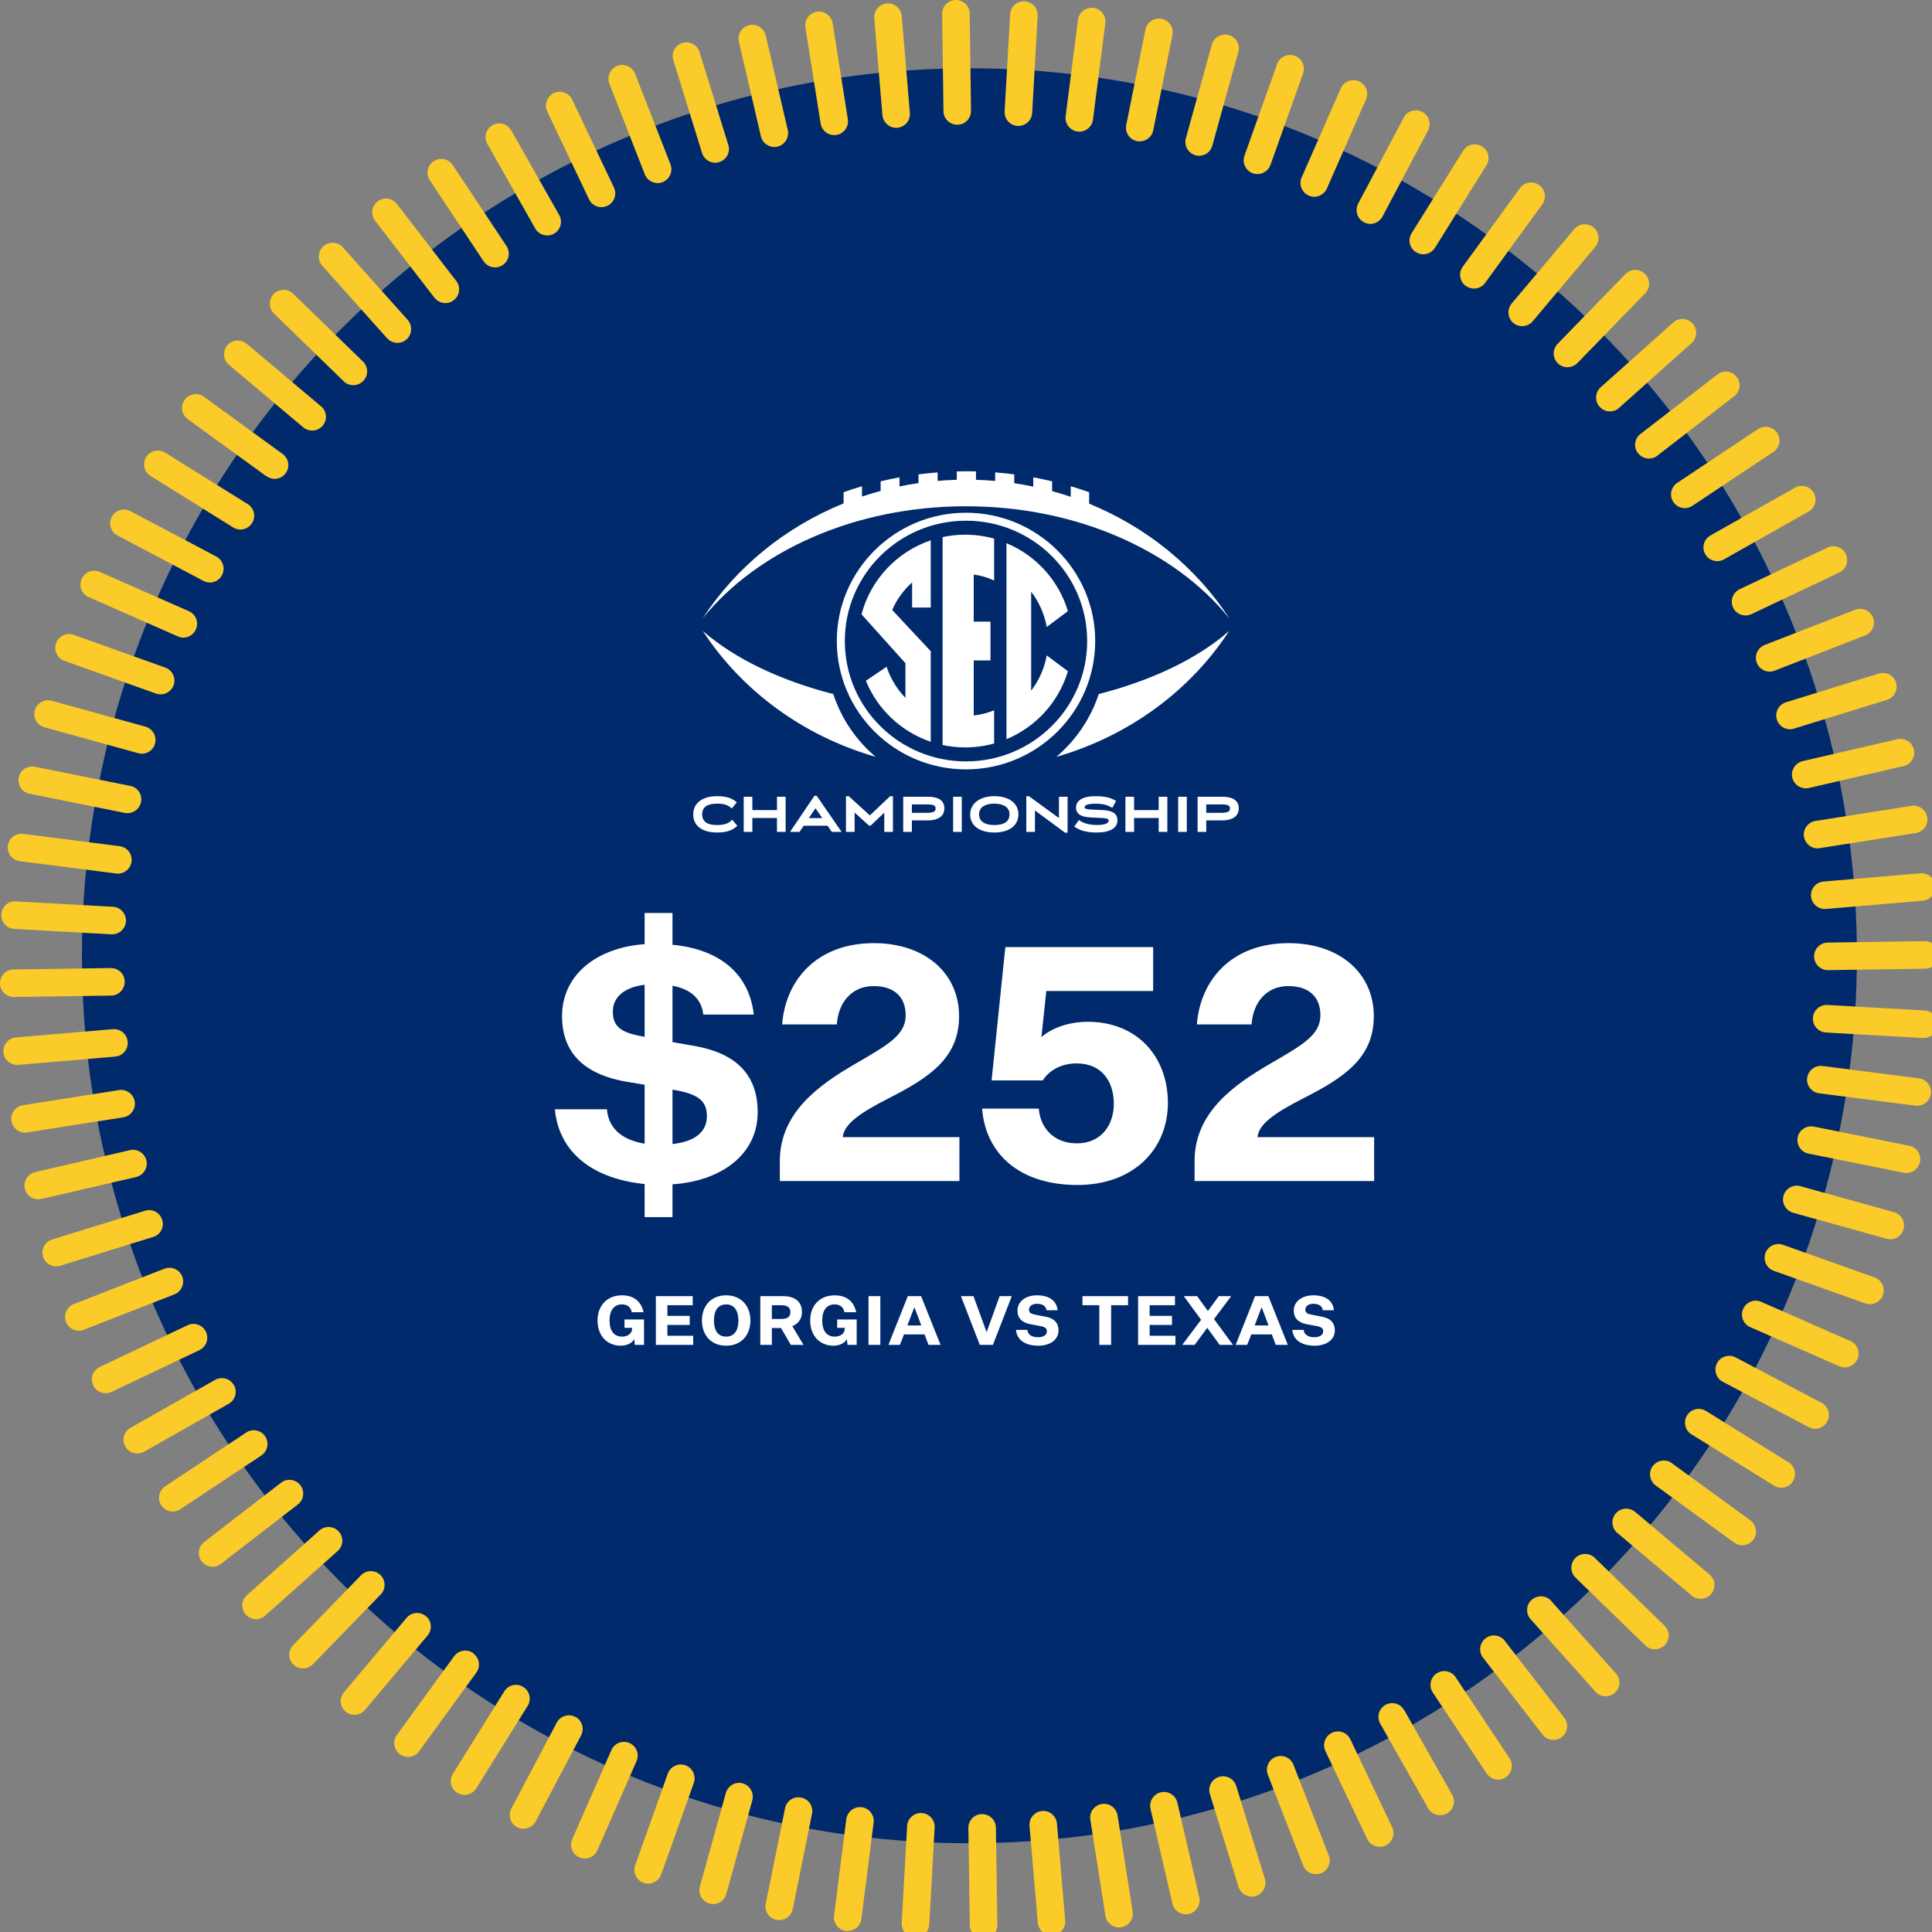
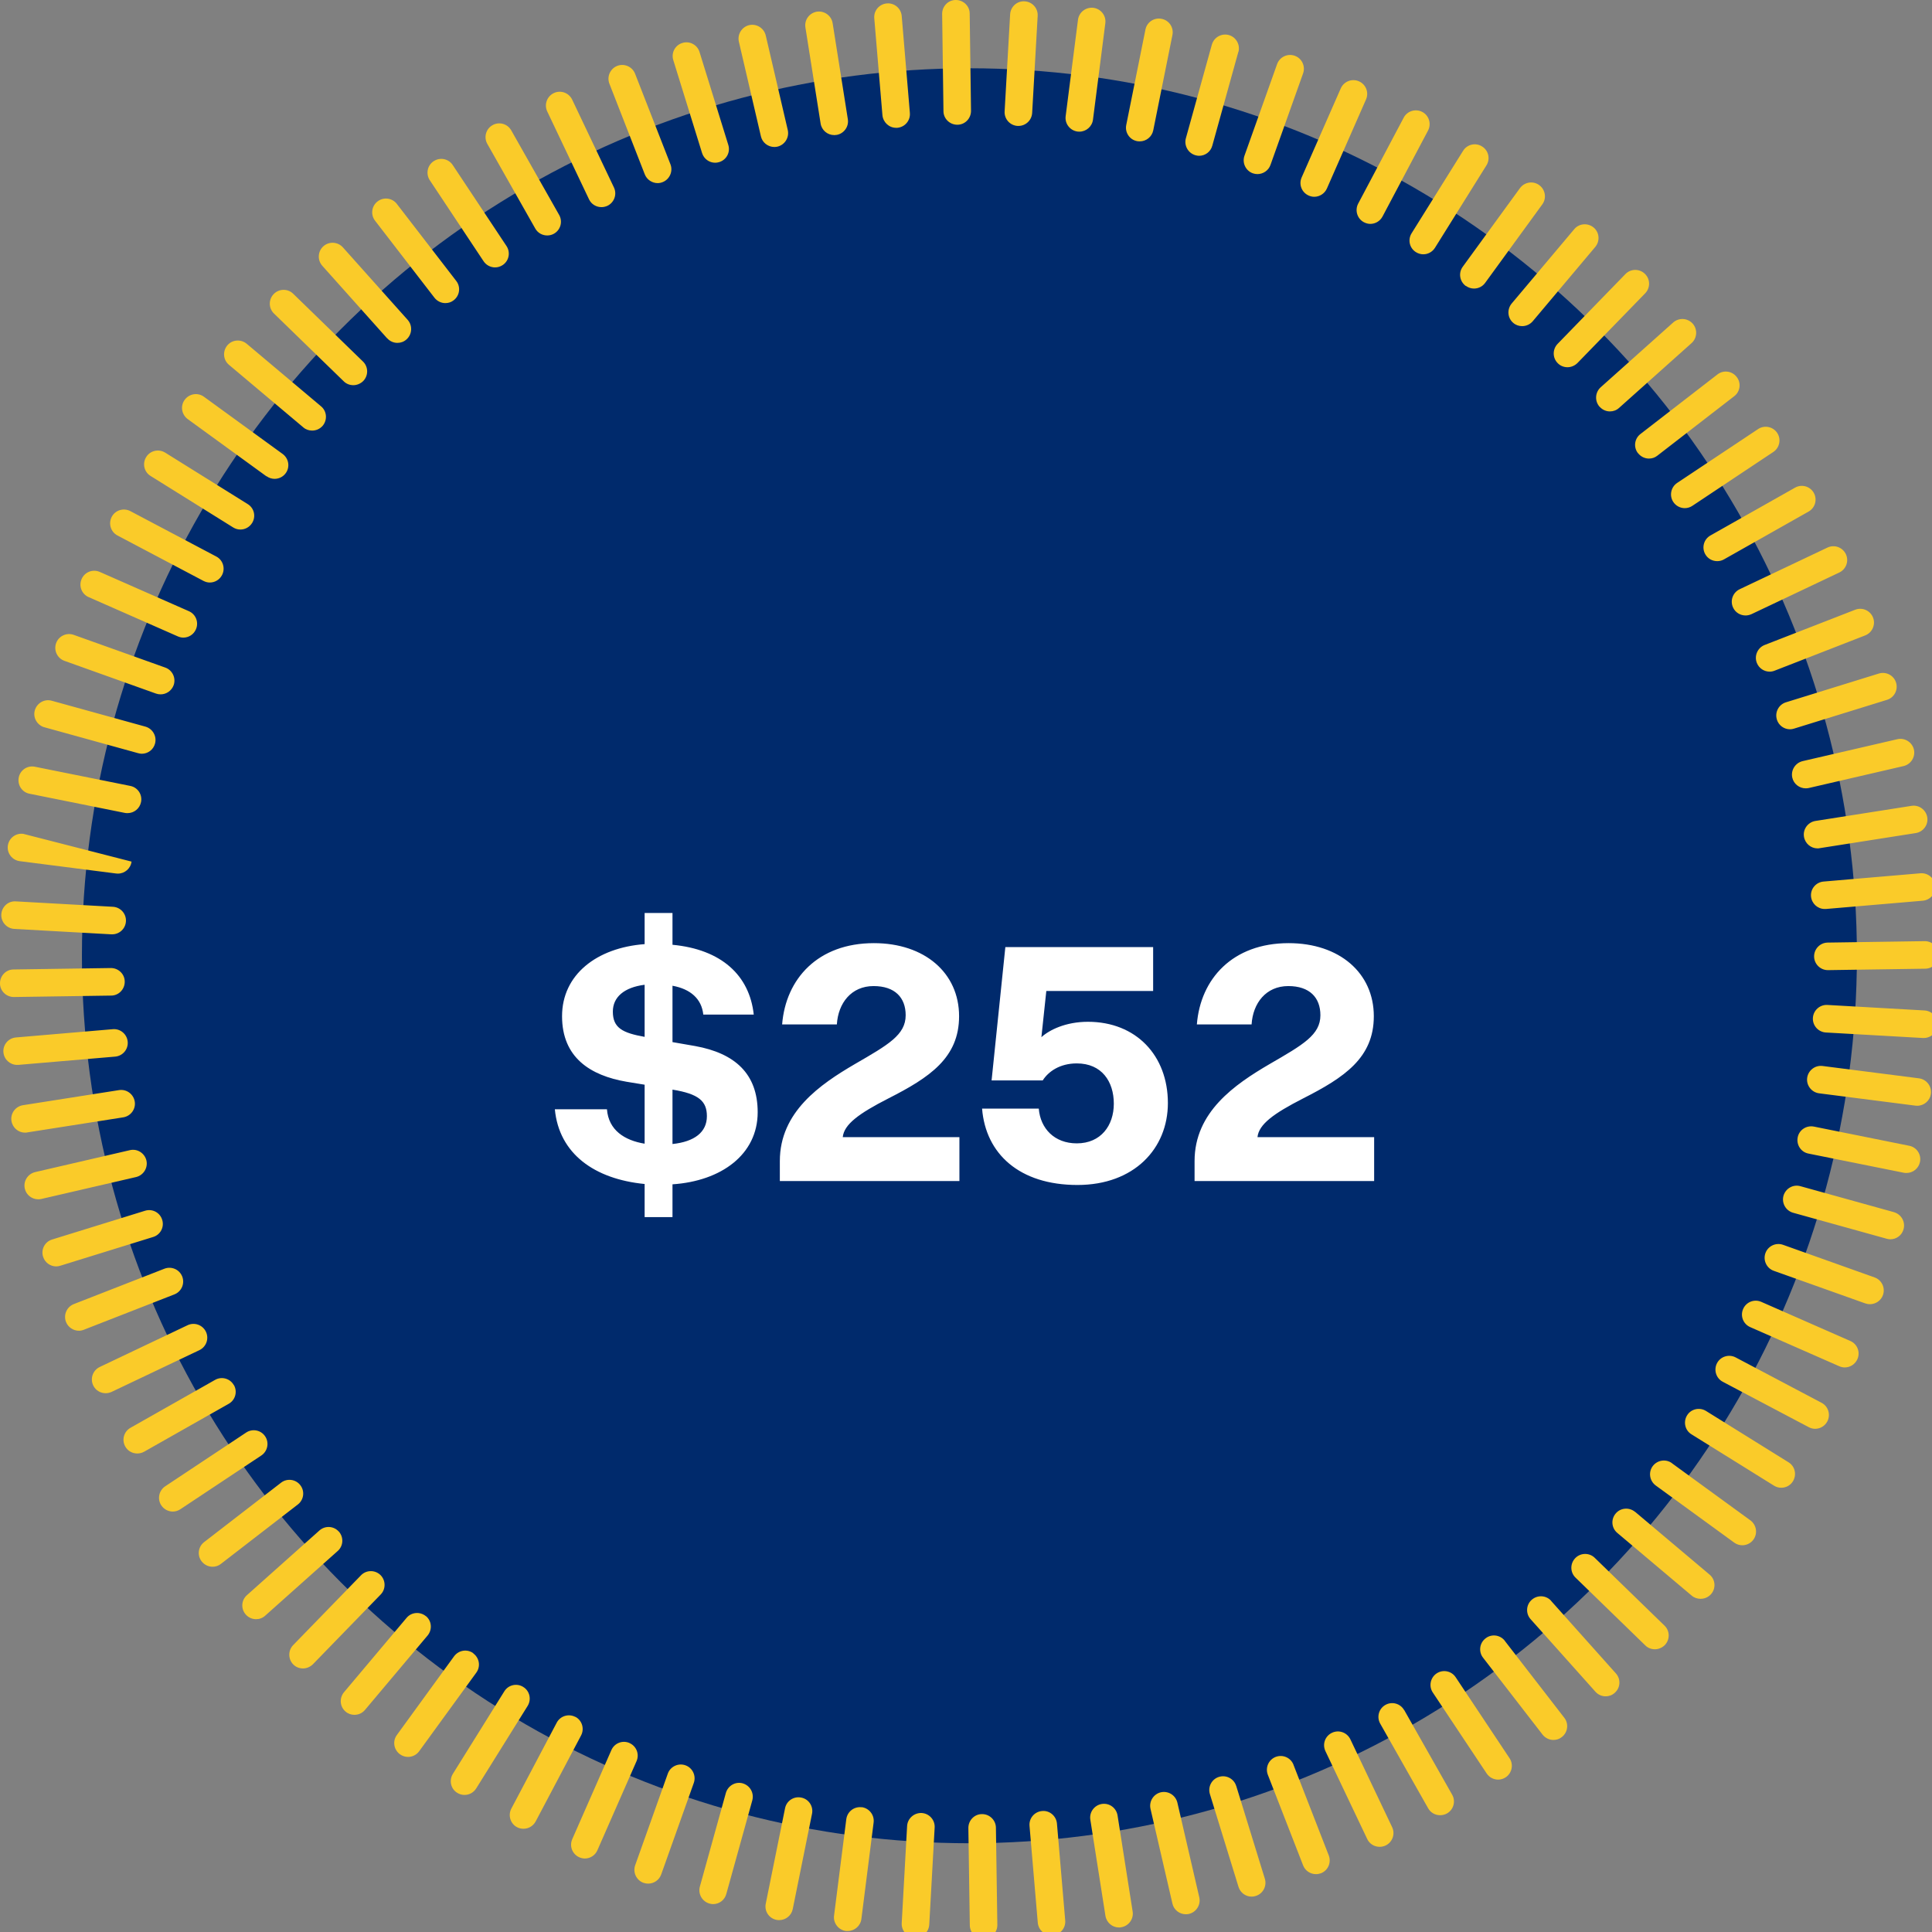
<svg xmlns="http://www.w3.org/2000/svg" width="283" height="283" viewBox="0 0 283 283" fill="none">
  <rect x="0" y="0" width="283" height="283" fill="#808080" stroke="none" />
  <g clip-path="url(#clip0_1175_2870)">
    <circle cx="142" cy="140" r="130" fill="#002A6C" />
-     <path d="M281.902 148.012L267.684 147.205C266.57 147.14 265.618 147.996 265.553 149.109C265.489 150.223 266.344 151.175 267.458 151.24L281.676 152.047C281.676 152.047 281.757 152.047 281.789 152.047C282.854 152.047 283.742 151.224 283.807 150.142C283.871 149.029 283.016 148.076 281.902 148.012ZM281.095 157.954L266.973 156.146C265.876 156.001 264.859 156.792 264.714 157.889C264.569 158.986 265.36 160.003 266.457 160.148L280.579 161.956C280.659 161.956 280.756 161.972 280.837 161.972C281.838 161.972 282.709 161.23 282.838 160.213C282.983 159.116 282.193 158.099 281.095 157.954ZM279.659 167.831L265.698 165.022C264.601 164.813 263.536 165.507 263.326 166.604C263.116 167.702 263.81 168.767 264.908 168.977L278.868 171.785C278.997 171.817 279.142 171.817 279.271 171.817C280.208 171.817 281.047 171.155 281.24 170.203C281.466 169.106 280.756 168.04 279.659 167.831ZM277.448 177.563L263.729 173.754C262.648 173.447 261.551 174.093 261.244 175.158C260.954 176.239 261.583 177.337 262.648 177.643L276.366 181.452C276.544 181.5 276.721 181.533 276.899 181.533C277.787 181.533 278.594 180.952 278.836 180.048C279.126 178.967 278.497 177.869 277.432 177.563H277.448ZM274.591 187.117L261.18 182.34C260.13 181.969 258.968 182.517 258.597 183.566C258.226 184.615 258.775 185.777 259.824 186.149L273.235 190.926C273.461 191.006 273.687 191.039 273.913 191.039C274.736 191.039 275.527 190.522 275.818 189.699C276.189 188.65 275.64 187.488 274.591 187.117ZM271.041 196.429L258 190.7C256.983 190.248 255.789 190.7 255.337 191.733C254.885 192.749 255.337 193.944 256.37 194.396L269.41 200.125C269.669 200.238 269.943 200.303 270.217 200.303C270.992 200.303 271.734 199.851 272.073 199.092C272.525 198.075 272.073 196.881 271.041 196.429ZM266.828 205.483L254.24 198.834C253.255 198.317 252.029 198.689 251.512 199.673C250.996 200.658 251.367 201.884 252.351 202.401L264.94 209.05C265.247 209.211 265.569 209.292 265.876 209.292C266.602 209.292 267.296 208.905 267.667 208.211C268.184 207.226 267.813 206 266.828 205.483ZM261.986 214.198L249.898 206.678C248.962 206.096 247.703 206.371 247.122 207.323C246.541 208.275 246.816 209.518 247.768 210.099L259.856 217.62C260.195 217.83 260.55 217.926 260.921 217.926C261.599 217.926 262.261 217.588 262.632 216.974C263.213 216.022 262.939 214.779 261.986 214.198ZM244.911 214.327C244.008 213.666 242.749 213.876 242.087 214.763C241.425 215.667 241.635 216.926 242.523 217.588L254.03 225.964C254.385 226.222 254.805 226.351 255.208 226.351C255.837 226.351 256.451 226.061 256.838 225.528C257.5 224.624 257.29 223.365 256.402 222.704L244.895 214.327H244.911ZM239.505 221.461C238.649 220.751 237.374 220.848 236.664 221.703C235.938 222.558 236.051 223.833 236.906 224.544L247.8 233.727C248.171 234.049 248.639 234.195 249.107 234.195C249.688 234.195 250.253 233.953 250.657 233.485C251.383 232.629 251.27 231.354 250.415 230.644L239.521 221.461H239.505ZM233.598 228.191C232.807 227.416 231.516 227.432 230.741 228.239C229.966 229.046 229.983 230.321 230.79 231.096L241.006 241.022C241.393 241.409 241.909 241.586 242.41 241.586C242.91 241.586 243.459 241.377 243.862 240.973C244.637 240.166 244.621 238.891 243.814 238.117L233.598 228.191ZM227.223 234.501C226.48 233.662 225.205 233.598 224.366 234.34C223.527 235.082 223.462 236.357 224.205 237.18L233.695 247.8C234.098 248.252 234.647 248.478 235.196 248.478C235.68 248.478 236.148 248.316 236.535 247.961C237.374 247.219 237.439 245.944 236.696 245.121L227.207 234.501H227.223ZM220.428 240.344C219.75 239.472 218.475 239.295 217.604 239.989C216.716 240.666 216.555 241.941 217.233 242.813L225.948 254.078C226.351 254.595 226.948 254.869 227.546 254.869C227.981 254.869 228.417 254.74 228.772 254.449C229.66 253.771 229.821 252.496 229.143 251.625L220.428 240.36V240.344ZM213.23 245.686C212.617 244.75 211.358 244.508 210.438 245.121C209.518 245.734 209.26 246.993 209.873 247.913L217.765 259.775C218.153 260.356 218.798 260.679 219.444 260.679C219.831 260.679 220.218 260.566 220.557 260.34C221.477 259.727 221.736 258.468 221.122 257.548L213.23 245.686ZM205.677 250.495C205.128 249.527 203.902 249.188 202.933 249.737C201.965 250.285 201.626 251.512 202.175 252.48L209.195 264.875C209.567 265.537 210.244 265.892 210.955 265.892C211.294 265.892 211.632 265.811 211.955 265.634C212.924 265.085 213.262 263.858 212.714 262.89L205.693 250.495H205.677ZM197.801 254.772C197.317 253.771 196.123 253.336 195.106 253.82C194.089 254.304 193.67 255.498 194.154 256.515L200.27 269.378C200.609 270.104 201.336 270.524 202.094 270.524C202.385 270.524 202.675 270.459 202.966 270.33C203.966 269.846 204.402 268.652 203.918 267.635L197.801 254.772ZM189.473 258.5C189.07 257.467 187.908 256.951 186.859 257.354C185.826 257.758 185.31 258.92 185.713 259.969L190.878 273.235C191.184 274.042 191.959 274.526 192.766 274.526C193.008 274.526 193.25 274.478 193.492 274.397C194.525 273.994 195.041 272.832 194.638 271.783L189.473 258.516V258.5ZM181.081 261.615C180.758 260.55 179.629 259.953 178.563 260.276C177.498 260.598 176.901 261.728 177.224 262.793L181.42 276.398C181.694 277.27 182.485 277.819 183.341 277.819C183.534 277.819 183.744 277.786 183.938 277.722C185.003 277.399 185.6 276.269 185.277 275.204L181.081 261.599V261.615ZM172.463 264.052C172.205 262.971 171.139 262.293 170.042 262.535C168.961 262.793 168.283 263.875 168.525 264.956L171.737 278.836C171.946 279.772 172.786 280.401 173.706 280.401C173.851 280.401 174.012 280.385 174.157 280.353C175.239 280.094 175.917 279.013 175.674 277.932L172.463 264.052ZM161.391 264.246C160.294 264.423 159.535 265.456 159.713 266.554L161.924 280.627C162.085 281.628 162.941 282.338 163.909 282.338C164.006 282.338 164.119 282.338 164.232 282.305C165.329 282.128 166.088 281.095 165.91 279.998L163.699 265.924C163.522 264.827 162.505 264.068 161.391 264.246ZM152.644 265.279C151.53 265.375 150.707 266.344 150.804 267.457L152.015 281.644C152.111 282.693 152.983 283.484 154.016 283.484C154.08 283.484 154.129 283.484 154.193 283.484C155.307 283.387 156.13 282.418 156.033 281.305L154.823 267.118C154.726 266.005 153.741 265.166 152.644 265.279ZM143.864 265.731H143.832C142.718 265.731 141.831 266.667 141.847 267.78L142.057 282.015C142.073 283.112 142.977 284 144.074 284H144.106C145.22 284 146.108 283.064 146.091 281.95L145.882 267.716C145.866 266.618 144.962 265.731 143.864 265.731ZM135.004 265.569C133.906 265.521 132.938 266.36 132.874 267.474L132.083 281.692C132.018 282.806 132.874 283.758 133.987 283.822C134.019 283.822 134.068 283.822 134.1 283.822C135.165 283.822 136.053 282.999 136.118 281.918L136.908 267.699C136.973 266.586 136.118 265.634 135.004 265.569ZM126.224 264.73C125.111 264.585 124.11 265.375 123.965 266.473L122.173 280.595C122.028 281.692 122.819 282.709 123.916 282.854C123.997 282.854 124.094 282.854 124.175 282.854C125.175 282.854 126.047 282.112 126.176 281.095L127.967 266.973C128.113 265.876 127.322 264.859 126.224 264.714V264.73ZM117.364 263.31C116.266 263.084 115.201 263.794 114.991 264.891L112.167 278.852C111.941 279.949 112.651 281.014 113.749 281.224C113.878 281.256 114.023 281.256 114.152 281.256C115.088 281.256 115.927 280.595 116.121 279.642L118.945 265.682C119.171 264.585 118.461 263.519 117.364 263.31ZM108.81 261.228C107.729 260.921 106.631 261.567 106.325 262.632L102.516 276.35C102.225 277.431 102.855 278.529 103.92 278.836C104.098 278.884 104.275 278.916 104.453 278.916C105.34 278.916 106.147 278.335 106.389 277.431L110.198 263.713C110.489 262.632 109.859 261.534 108.794 261.228H108.81ZM100.402 258.581C99.353 258.21 98.191 258.758 97.819 259.807L93.042 273.219C92.671 274.268 93.22 275.43 94.269 275.801C94.495 275.882 94.721 275.914 94.947 275.914C95.77 275.914 96.561 275.398 96.851 274.575L101.628 261.163C101.999 260.114 101.451 258.952 100.402 258.581ZM92.219 255.321C91.202 254.869 90.008 255.321 89.556 256.354L83.827 269.394C83.375 270.411 83.827 271.605 84.86 272.057C85.118 272.17 85.392 272.235 85.667 272.235C86.441 272.235 87.184 271.783 87.507 271.024L93.236 257.984C93.688 256.967 93.236 255.773 92.203 255.321H92.219ZM84.279 251.496C83.294 250.979 82.068 251.351 81.551 252.335L74.902 264.924C74.385 265.908 74.757 267.135 75.741 267.651C76.048 267.812 76.371 267.877 76.677 267.877C77.403 267.877 78.097 267.49 78.469 266.796L85.118 254.207C85.634 253.223 85.263 251.996 84.279 251.48V251.496ZM76.645 247.106C75.709 246.509 74.45 246.799 73.869 247.752L66.332 259.84C65.751 260.792 66.025 262.035 66.978 262.616C67.317 262.826 67.671 262.922 68.043 262.922C68.721 262.922 69.366 262.583 69.754 261.97L77.29 249.882C77.871 248.93 77.597 247.687 76.645 247.106ZM69.334 242.167C68.43 241.506 67.171 241.716 66.51 242.619L58.133 254.143C57.472 255.046 57.681 256.305 58.585 256.967C58.94 257.225 59.36 257.354 59.763 257.354C60.393 257.354 61.006 257.064 61.393 256.531L69.77 245.008C70.431 244.104 70.222 242.845 69.318 242.184L69.334 242.167ZM62.394 236.745C61.539 236.035 60.264 236.131 59.554 236.987L50.386 247.881C49.676 248.736 49.773 250.011 50.629 250.721C51 251.044 51.468 251.189 51.92 251.189C52.501 251.189 53.066 250.947 53.469 250.463L62.636 239.569C63.346 238.714 63.249 237.439 62.394 236.729V236.745ZM55.729 230.709C54.922 229.934 53.647 229.95 52.872 230.757L42.946 240.973C42.172 241.764 42.188 243.055 42.979 243.83C43.366 244.217 43.883 244.395 44.383 244.395C44.883 244.395 45.432 244.185 45.835 243.781L55.761 233.565C56.535 232.774 56.519 231.483 55.729 230.709ZM49.628 224.35C48.886 223.511 47.611 223.446 46.788 224.188L36.168 233.662C35.329 234.405 35.264 235.679 36.007 236.503C36.41 236.954 36.959 237.18 37.508 237.18C37.992 237.18 38.46 237.019 38.847 236.664L49.467 227.19C50.306 226.448 50.37 225.173 49.628 224.334V224.35ZM43.995 217.555C43.318 216.668 42.043 216.506 41.171 217.184L29.906 225.883C29.018 226.561 28.857 227.836 29.535 228.707C29.938 229.224 30.535 229.498 31.133 229.498C31.568 229.498 32.004 229.369 32.359 229.079L43.624 220.38C44.512 219.702 44.673 218.427 43.995 217.555ZM38.847 210.406C38.234 209.47 36.975 209.227 36.055 209.841L24.193 217.717C23.273 218.33 23.015 219.589 23.628 220.509C24.015 221.09 24.661 221.413 25.306 221.413C25.694 221.413 26.081 221.3 26.42 221.074L38.282 213.198C39.202 212.584 39.46 211.326 38.847 210.406ZM34.247 202.885C33.699 201.916 32.472 201.578 31.504 202.126L19.109 209.147C18.141 209.696 17.802 210.922 18.35 211.89C18.722 212.552 19.399 212.907 20.11 212.907C20.448 212.907 20.787 212.827 21.11 212.649L33.505 205.628C34.473 205.08 34.812 203.853 34.264 202.885H34.247ZM30.164 195.073C29.68 194.073 28.486 193.637 27.469 194.121L14.606 200.238C13.605 200.722 13.17 201.916 13.654 202.933C13.993 203.659 14.719 204.079 15.478 204.079C15.768 204.079 16.059 204.015 16.349 203.885L29.212 197.769C30.213 197.285 30.648 196.09 30.164 195.073ZM26.694 186.988C26.291 185.955 25.129 185.438 24.08 185.842L10.813 191.023C9.781 191.426 9.264 192.604 9.668 193.637C9.974 194.428 10.749 194.928 11.556 194.928C11.798 194.928 12.04 194.88 12.282 194.783L25.548 189.602C26.581 189.199 27.098 188.021 26.694 186.988ZM23.757 178.676C23.434 177.611 22.305 177.014 21.239 177.353L7.634 181.565C6.569 181.888 5.972 183.018 6.311 184.083C6.585 184.954 7.376 185.503 8.231 185.503C8.425 185.503 8.635 185.471 8.828 185.406L22.434 181.194C23.499 180.871 24.096 179.741 23.757 178.676ZM21.449 169.993C21.191 168.912 20.11 168.218 19.028 168.476L5.149 171.688C4.067 171.946 3.389 173.027 3.632 174.109C3.841 175.045 4.681 175.674 5.6 175.674C5.746 175.674 5.907 175.658 6.052 175.626L19.932 172.414C21.013 172.156 21.691 171.075 21.449 169.993ZM3.987 165.878L18.06 163.667C19.157 163.489 19.916 162.456 19.738 161.359C19.561 160.261 18.528 159.503 17.43 159.68L3.357 161.891C2.26 162.069 1.501 163.102 1.679 164.199C1.84 165.2 2.695 165.91 3.664 165.91C3.761 165.91 3.874 165.91 3.987 165.878ZM2.679 155.985L16.866 154.774C17.979 154.677 18.802 153.709 18.706 152.595C18.609 151.482 17.624 150.659 16.527 150.755L2.34 151.966C1.227 152.063 0.404 153.031 0.501 154.145C0.597 155.194 1.469 155.985 2.502 155.985C2.566 155.985 2.615 155.985 2.679 155.985ZM2.018 146.043H2.05L16.285 145.833C17.398 145.833 18.286 144.897 18.27 143.783C18.27 142.686 17.35 141.798 16.252 141.798H16.22L1.985 142.008C0.872 142.008 -0.016 142.944 0 144.058C0 145.155 0.92 146.043 2.018 146.043ZM2.098 136.069L16.317 136.86C16.317 136.86 16.398 136.86 16.43 136.86C17.495 136.86 18.383 136.037 18.447 134.955C18.512 133.842 17.656 132.889 16.543 132.825L2.324 132.034C1.195 131.953 0.258 132.825 0.194 133.939C0.129 135.052 0.985 136.004 2.098 136.069ZM2.889 126.143L17.011 127.951C17.091 127.951 17.188 127.967 17.269 127.967C18.27 127.967 19.141 127.225 19.27 126.208C19.416 125.094 18.625 124.094 17.527 123.948L3.406 122.141C2.292 121.996 1.291 122.786 1.146 123.884C1.001 124.997 1.792 125.998 2.889 126.143ZM4.325 116.266L18.286 119.074C18.415 119.107 18.56 119.107 18.689 119.107C19.625 119.107 20.465 118.445 20.658 117.493C20.884 116.395 20.174 115.33 19.077 115.12L5.116 112.312C4.019 112.086 2.954 112.796 2.744 113.894C2.534 114.991 3.228 116.056 4.325 116.266ZM6.52 106.534L20.239 110.327C20.416 110.375 20.594 110.408 20.771 110.408C21.659 110.408 22.466 109.827 22.708 108.923C22.998 107.842 22.369 106.744 21.304 106.437L7.586 102.645C6.504 102.338 5.407 102.984 5.1 104.049C4.794 105.114 5.439 106.228 6.504 106.534H6.52ZM9.442 96.802L22.853 101.596C23.079 101.676 23.305 101.709 23.531 101.709C24.354 101.709 25.129 101.192 25.436 100.369C25.807 99.32 25.258 98.158 24.209 97.787L10.797 92.994C9.748 92.622 8.586 93.171 8.215 94.22C7.844 95.269 8.393 96.431 9.442 96.802ZM13.008 87.474L26.049 93.219C26.307 93.332 26.581 93.397 26.856 93.397C27.63 93.397 28.373 92.945 28.696 92.187C29.148 91.17 28.696 89.976 27.663 89.524L14.622 83.778C13.605 83.326 12.411 83.778 11.959 84.811C11.507 85.828 11.959 87.022 12.992 87.474H13.008ZM17.204 78.436L29.793 85.085C30.1 85.247 30.422 85.328 30.729 85.328C31.455 85.328 32.149 84.94 32.52 84.246C33.037 83.262 32.666 82.035 31.681 81.519L19.093 74.869C18.108 74.353 16.882 74.724 16.365 75.709C15.849 76.693 16.22 77.92 17.204 78.436ZM22.062 69.721L34.151 77.258C34.489 77.468 34.845 77.565 35.216 77.565C35.894 77.565 36.539 77.226 36.926 76.612C37.524 75.66 37.233 74.418 36.281 73.836L24.193 66.299C23.241 65.719 21.998 65.993 21.417 66.945C20.82 67.897 21.11 69.14 22.062 69.721ZM39.041 69.753C39.396 70.011 39.815 70.141 40.219 70.141C40.848 70.141 41.462 69.85 41.849 69.317C42.511 68.414 42.301 67.155 41.397 66.493L29.874 58.117C28.97 57.455 27.711 57.665 27.049 58.569C26.388 59.473 26.598 60.731 27.501 61.393L39.025 69.769L39.041 69.753ZM44.431 62.604C44.802 62.926 45.27 63.072 45.722 63.072C46.303 63.072 46.868 62.83 47.272 62.361C47.982 61.506 47.885 60.231 47.03 59.521L36.136 50.354C35.28 49.644 34.005 49.741 33.295 50.596C32.585 51.452 32.682 52.727 33.537 53.437L44.431 62.604ZM50.354 55.858C50.742 56.245 51.258 56.422 51.758 56.422C52.259 56.422 52.807 56.212 53.211 55.809C53.986 55.002 53.969 53.727 53.163 52.952L42.946 43.027C42.156 42.252 40.864 42.268 40.09 43.075C39.315 43.882 39.331 45.157 40.138 45.932L50.354 55.858ZM56.713 49.547C57.117 49.999 57.665 50.225 58.214 50.225C58.698 50.225 59.166 50.063 59.554 49.709C60.377 48.966 60.457 47.691 59.715 46.852L50.225 36.232C49.483 35.409 48.208 35.328 47.368 36.071C46.545 36.813 46.465 38.088 47.207 38.928L56.697 49.547H56.713ZM63.637 43.608C64.04 44.124 64.637 44.399 65.234 44.399C65.67 44.399 66.106 44.27 66.461 43.979C67.349 43.301 67.51 42.026 66.832 41.155L58.133 29.873C57.456 28.986 56.181 28.825 55.309 29.502C54.421 30.18 54.26 31.455 54.938 32.327L63.637 43.608ZM70.835 38.266C71.222 38.847 71.868 39.17 72.513 39.17C72.901 39.17 73.288 39.057 73.627 38.831C74.563 38.217 74.805 36.959 74.192 36.039L66.316 24.176C65.703 23.24 64.444 22.998 63.524 23.611C62.588 24.225 62.346 25.484 62.959 26.404L70.835 38.266ZM78.404 33.472C78.775 34.134 79.453 34.489 80.163 34.489C80.502 34.489 80.841 34.409 81.148 34.231C82.116 33.682 82.455 32.456 81.906 31.487L74.886 19.093C74.337 18.124 73.11 17.785 72.142 18.334C71.174 18.883 70.835 20.109 71.383 21.078L78.404 33.472ZM86.28 29.196C86.619 29.922 87.345 30.341 88.104 30.341C88.394 30.341 88.685 30.277 88.975 30.148C89.976 29.664 90.412 28.469 89.927 27.453L83.811 14.59C83.326 13.589 82.132 13.153 81.115 13.638C80.115 14.122 79.679 15.316 80.163 16.333L86.28 29.196ZM94.446 25.532C94.753 26.323 95.528 26.823 96.335 26.823C96.577 26.823 96.819 26.775 97.061 26.678C98.094 26.274 98.61 25.096 98.207 24.063L93.026 10.797C92.623 9.764 91.444 9.248 90.412 9.651C89.379 10.055 88.862 11.233 89.266 12.266L94.446 25.532ZM102.839 22.417C103.113 23.289 103.904 23.837 104.759 23.837C104.953 23.837 105.163 23.805 105.356 23.741C106.422 23.418 107.019 22.288 106.68 21.223L102.467 7.618C102.145 6.552 100.999 5.955 99.95 6.294C98.885 6.617 98.287 7.747 98.626 8.812L102.839 22.417ZM113.426 21.53C113.571 21.53 113.733 21.513 113.878 21.481C114.959 21.223 115.637 20.142 115.395 19.06L112.167 5.197C111.909 4.115 110.828 3.438 109.746 3.68C108.665 3.938 107.987 5.019 108.229 6.101L111.457 19.964C111.667 20.9 112.506 21.53 113.426 21.53ZM122.512 19.77C123.61 19.593 124.368 18.56 124.191 17.462L121.964 3.389C121.786 2.292 120.753 1.549 119.656 1.711C118.558 1.888 117.8 2.921 117.977 4.019L120.204 18.092C120.366 19.093 121.221 19.787 122.189 19.787C122.286 19.787 122.399 19.787 122.512 19.754V19.77ZM133.277 16.526L132.083 2.34C131.986 1.227 131.018 0.403 129.904 0.5C128.79 0.597 127.967 1.565 128.064 2.679L129.258 16.865C129.355 17.914 130.227 18.721 131.26 18.721C131.324 18.721 131.373 18.721 131.437 18.721C132.551 18.625 133.374 17.656 133.277 16.543V16.526ZM142.041 1.985C142.041 0.888 141.121 0 140.023 0H139.991C138.877 0 137.99 0.936 138.006 2.05L138.199 16.284C138.199 17.382 139.119 18.27 140.217 18.27H140.249C141.363 18.27 142.25 17.333 142.234 16.22L142.041 1.985ZM151.998 2.324C152.063 1.21 151.208 0.258 150.094 0.194C148.98 0.113 148.028 0.984 147.964 2.098L147.157 16.317C147.092 17.43 147.947 18.383 149.061 18.447C149.093 18.447 149.142 18.447 149.174 18.447C150.239 18.447 151.127 17.624 151.191 16.543L151.998 2.324ZM161.908 3.405C162.053 2.292 161.262 1.291 160.165 1.146C159.051 1.017 158.051 1.791 157.905 2.889L156.098 17.011C155.952 18.124 156.743 19.125 157.841 19.27C157.921 19.27 158.018 19.286 158.099 19.286C159.1 19.286 159.971 18.544 160.1 17.527L161.908 3.405ZM171.737 5.132C171.962 4.035 171.252 2.97 170.155 2.76C169.057 2.534 167.992 3.244 167.782 4.341L164.974 18.302C164.748 19.399 165.458 20.464 166.556 20.674C166.685 20.706 166.83 20.706 166.959 20.706C167.895 20.706 168.735 20.045 168.928 19.093L171.737 5.132ZM181.404 7.618C181.694 6.536 181.065 5.439 180 5.132C178.918 4.842 177.821 5.471 177.514 6.536L173.706 20.255C173.415 21.336 174.044 22.433 175.11 22.74C175.287 22.788 175.465 22.821 175.642 22.821C176.53 22.821 177.337 22.24 177.579 21.336L181.388 7.618H181.404ZM183.518 25.387C183.744 25.468 183.97 25.5 184.196 25.5C185.019 25.5 185.81 24.983 186.1 24.16L190.878 10.749C191.249 9.7 190.7 8.538 189.651 8.166C188.602 7.795 187.44 8.344 187.069 9.393L182.292 22.805C181.92 23.854 182.469 25.016 183.518 25.387ZM191.701 28.647C191.959 28.76 192.233 28.825 192.508 28.825C193.282 28.825 194.025 28.373 194.364 27.614L200.093 14.574C200.545 13.557 200.093 12.363 199.06 11.911C198.043 11.459 196.849 11.927 196.397 12.944L190.668 25.984C190.216 27.001 190.668 28.195 191.701 28.647ZM199.786 32.553C200.093 32.714 200.416 32.795 200.722 32.795C201.449 32.795 202.143 32.407 202.514 31.713L209.179 19.125C209.696 18.14 209.325 16.914 208.34 16.397C207.356 15.881 206.129 16.252 205.613 17.237L198.947 29.825C198.431 30.81 198.802 32.036 199.786 32.553ZM207.42 36.942C207.759 37.152 208.13 37.249 208.485 37.249C209.163 37.249 209.809 36.91 210.196 36.297L217.733 24.225C218.33 23.273 218.04 22.03 217.087 21.449C216.151 20.852 214.893 21.142 214.312 22.094L206.775 34.166C206.177 35.119 206.468 36.361 207.42 36.942ZM214.731 41.881C215.086 42.139 215.506 42.268 215.909 42.268C216.539 42.268 217.152 41.978 217.539 41.445L225.916 29.938C226.577 29.034 226.367 27.775 225.464 27.114C224.56 26.452 223.301 26.662 222.639 27.566L214.263 39.073C213.601 39.977 213.811 41.235 214.715 41.897L214.731 41.881ZM221.671 47.304C222.042 47.627 222.51 47.772 222.962 47.772C223.543 47.772 224.108 47.53 224.511 47.062L233.678 36.168C234.389 35.312 234.292 34.037 233.436 33.327C232.581 32.617 231.306 32.714 230.596 33.569L221.429 44.463C220.719 45.319 220.816 46.594 221.671 47.304ZM228.207 53.227C228.595 53.614 229.111 53.792 229.611 53.792C230.112 53.792 230.66 53.582 231.064 53.178L240.99 42.962C241.764 42.155 241.748 40.88 240.941 40.106C240.134 39.331 238.859 39.347 238.084 40.154L228.159 50.37C227.384 51.177 227.4 52.452 228.207 53.227ZM234.324 59.586C234.728 60.038 235.276 60.264 235.825 60.264C236.309 60.264 236.777 60.102 237.165 59.747L247.784 50.257C248.607 49.515 248.688 48.24 247.945 47.401C247.203 46.578 245.928 46.497 245.089 47.239L234.469 56.729C233.646 57.471 233.565 58.746 234.308 59.586H234.324ZM239.94 66.38C240.344 66.897 240.941 67.171 241.538 67.171C241.974 67.171 242.41 67.042 242.765 66.751L254.03 58.036C254.918 57.358 255.079 56.083 254.385 55.212C253.707 54.324 252.432 54.163 251.561 54.857L240.296 63.572C239.408 64.25 239.246 65.525 239.94 66.396V66.38ZM245.105 73.53C245.492 74.111 246.138 74.434 246.783 74.434C247.171 74.434 247.558 74.321 247.897 74.095L259.759 66.203C260.679 65.589 260.937 64.331 260.324 63.411C259.711 62.491 258.452 62.232 257.532 62.846L245.67 70.738C244.75 71.351 244.492 72.61 245.105 73.53ZM249.785 81.18C250.157 81.841 250.834 82.197 251.544 82.197C251.883 82.197 252.222 82.116 252.529 81.938L264.924 74.934C265.892 74.385 266.231 73.159 265.682 72.19C265.134 71.222 263.907 70.883 262.939 71.432L250.544 78.436C249.576 78.985 249.237 80.211 249.785 81.18ZM253.868 89.007C254.207 89.734 254.934 90.153 255.692 90.153C255.983 90.153 256.273 90.088 256.564 89.959L269.427 83.859C270.427 83.375 270.863 82.18 270.379 81.164C269.895 80.163 268.7 79.727 267.684 80.211L254.821 86.312C253.82 86.796 253.384 87.99 253.868 89.007ZM257.338 97.093C257.645 97.884 258.404 98.384 259.227 98.384C259.469 98.384 259.711 98.336 259.953 98.239L273.219 93.074C274.252 92.671 274.769 91.493 274.365 90.46C273.962 89.427 272.784 88.91 271.751 89.314L258.484 94.478C257.451 94.882 256.935 96.06 257.338 97.093ZM260.276 105.405C260.55 106.276 261.341 106.825 262.196 106.825C262.39 106.825 262.6 106.793 262.793 106.728L276.399 102.516C277.464 102.193 278.061 101.063 277.738 99.998C277.415 98.933 276.286 98.336 275.221 98.658L261.615 102.871C260.55 103.194 259.953 104.323 260.276 105.388V105.405ZM262.535 113.91C262.745 114.846 263.584 115.475 264.504 115.475C264.649 115.475 264.811 115.459 264.956 115.427L278.836 112.215C279.917 111.957 280.595 110.876 280.353 109.794C280.095 108.713 279.013 108.035 277.932 108.277L264.052 111.489C262.971 111.747 262.293 112.829 262.535 113.91ZM265.924 120.253C264.827 120.43 264.068 121.463 264.246 122.56C264.407 123.561 265.263 124.271 266.231 124.271C266.328 124.271 266.441 124.271 266.554 124.239L280.627 122.028C281.725 121.85 282.483 120.817 282.306 119.72C282.128 118.622 281.095 117.864 279.998 118.041L265.924 120.253ZM267.119 129.129C266.005 129.226 265.182 130.194 265.279 131.308C265.376 132.357 266.247 133.148 267.28 133.148C267.345 133.148 267.393 133.148 267.458 133.148L281.644 131.937C282.758 131.84 283.581 130.872 283.484 129.758C283.387 128.645 282.402 127.822 281.305 127.919L267.119 129.129ZM281.951 137.86L267.716 138.07C266.602 138.086 265.715 139.006 265.731 140.12C265.747 141.217 266.651 142.105 267.748 142.105H267.78L282.015 141.895C283.129 141.879 284.016 140.959 284 139.845C283.984 138.732 283.016 137.86 281.951 137.86Z" fill="#FACB29" />
+     <path d="M281.902 148.012L267.684 147.205C266.57 147.14 265.618 147.996 265.553 149.109C265.489 150.223 266.344 151.175 267.458 151.24L281.676 152.047C281.676 152.047 281.757 152.047 281.789 152.047C282.854 152.047 283.742 151.224 283.807 150.142C283.871 149.029 283.016 148.076 281.902 148.012ZM281.095 157.954L266.973 156.146C265.876 156.001 264.859 156.792 264.714 157.889C264.569 158.986 265.36 160.003 266.457 160.148L280.579 161.956C280.659 161.956 280.756 161.972 280.837 161.972C281.838 161.972 282.709 161.23 282.838 160.213C282.983 159.116 282.193 158.099 281.095 157.954ZM279.659 167.831L265.698 165.022C264.601 164.813 263.536 165.507 263.326 166.604C263.116 167.702 263.81 168.767 264.908 168.977L278.868 171.785C278.997 171.817 279.142 171.817 279.271 171.817C280.208 171.817 281.047 171.155 281.24 170.203C281.466 169.106 280.756 168.04 279.659 167.831ZM277.448 177.563L263.729 173.754C262.648 173.447 261.551 174.093 261.244 175.158C260.954 176.239 261.583 177.337 262.648 177.643L276.366 181.452C276.544 181.5 276.721 181.533 276.899 181.533C277.787 181.533 278.594 180.952 278.836 180.048C279.126 178.967 278.497 177.869 277.432 177.563H277.448ZM274.591 187.117L261.18 182.34C260.13 181.969 258.968 182.517 258.597 183.566C258.226 184.615 258.775 185.777 259.824 186.149L273.235 190.926C273.461 191.006 273.687 191.039 273.913 191.039C274.736 191.039 275.527 190.522 275.818 189.699C276.189 188.65 275.64 187.488 274.591 187.117ZM271.041 196.429L258 190.7C256.983 190.248 255.789 190.7 255.337 191.733C254.885 192.749 255.337 193.944 256.37 194.396L269.41 200.125C269.669 200.238 269.943 200.303 270.217 200.303C270.992 200.303 271.734 199.851 272.073 199.092C272.525 198.075 272.073 196.881 271.041 196.429ZM266.828 205.483L254.24 198.834C253.255 198.317 252.029 198.689 251.512 199.673C250.996 200.658 251.367 201.884 252.351 202.401L264.94 209.05C265.247 209.211 265.569 209.292 265.876 209.292C266.602 209.292 267.296 208.905 267.667 208.211C268.184 207.226 267.813 206 266.828 205.483ZM261.986 214.198L249.898 206.678C248.962 206.096 247.703 206.371 247.122 207.323C246.541 208.275 246.816 209.518 247.768 210.099L259.856 217.62C260.195 217.83 260.55 217.926 260.921 217.926C261.599 217.926 262.261 217.588 262.632 216.974C263.213 216.022 262.939 214.779 261.986 214.198ZM244.911 214.327C244.008 213.666 242.749 213.876 242.087 214.763C241.425 215.667 241.635 216.926 242.523 217.588L254.03 225.964C254.385 226.222 254.805 226.351 255.208 226.351C255.837 226.351 256.451 226.061 256.838 225.528C257.5 224.624 257.29 223.365 256.402 222.704L244.895 214.327H244.911ZM239.505 221.461C238.649 220.751 237.374 220.848 236.664 221.703C235.938 222.558 236.051 223.833 236.906 224.544L247.8 233.727C248.171 234.049 248.639 234.195 249.107 234.195C249.688 234.195 250.253 233.953 250.657 233.485C251.383 232.629 251.27 231.354 250.415 230.644L239.521 221.461H239.505ZM233.598 228.191C232.807 227.416 231.516 227.432 230.741 228.239C229.966 229.046 229.983 230.321 230.79 231.096L241.006 241.022C241.393 241.409 241.909 241.586 242.41 241.586C242.91 241.586 243.459 241.377 243.862 240.973C244.637 240.166 244.621 238.891 243.814 238.117L233.598 228.191ZM227.223 234.501C226.48 233.662 225.205 233.598 224.366 234.34C223.527 235.082 223.462 236.357 224.205 237.18L233.695 247.8C234.098 248.252 234.647 248.478 235.196 248.478C235.68 248.478 236.148 248.316 236.535 247.961C237.374 247.219 237.439 245.944 236.696 245.121L227.207 234.501H227.223ZM220.428 240.344C219.75 239.472 218.475 239.295 217.604 239.989C216.716 240.666 216.555 241.941 217.233 242.813L225.948 254.078C226.351 254.595 226.948 254.869 227.546 254.869C227.981 254.869 228.417 254.74 228.772 254.449C229.66 253.771 229.821 252.496 229.143 251.625L220.428 240.36V240.344ZM213.23 245.686C212.617 244.75 211.358 244.508 210.438 245.121C209.518 245.734 209.26 246.993 209.873 247.913L217.765 259.775C218.153 260.356 218.798 260.679 219.444 260.679C219.831 260.679 220.218 260.566 220.557 260.34C221.477 259.727 221.736 258.468 221.122 257.548L213.23 245.686ZM205.677 250.495C205.128 249.527 203.902 249.188 202.933 249.737C201.965 250.285 201.626 251.512 202.175 252.48L209.195 264.875C209.567 265.537 210.244 265.892 210.955 265.892C211.294 265.892 211.632 265.811 211.955 265.634C212.924 265.085 213.262 263.858 212.714 262.89L205.693 250.495H205.677ZM197.801 254.772C197.317 253.771 196.123 253.336 195.106 253.82C194.089 254.304 193.67 255.498 194.154 256.515L200.27 269.378C200.609 270.104 201.336 270.524 202.094 270.524C202.385 270.524 202.675 270.459 202.966 270.33C203.966 269.846 204.402 268.652 203.918 267.635L197.801 254.772ZM189.473 258.5C189.07 257.467 187.908 256.951 186.859 257.354C185.826 257.758 185.31 258.92 185.713 259.969L190.878 273.235C191.184 274.042 191.959 274.526 192.766 274.526C193.008 274.526 193.25 274.478 193.492 274.397C194.525 273.994 195.041 272.832 194.638 271.783L189.473 258.516V258.5ZM181.081 261.615C180.758 260.55 179.629 259.953 178.563 260.276C177.498 260.598 176.901 261.728 177.224 262.793L181.42 276.398C181.694 277.27 182.485 277.819 183.341 277.819C183.534 277.819 183.744 277.786 183.938 277.722C185.003 277.399 185.6 276.269 185.277 275.204L181.081 261.599V261.615ZM172.463 264.052C172.205 262.971 171.139 262.293 170.042 262.535C168.961 262.793 168.283 263.875 168.525 264.956L171.737 278.836C171.946 279.772 172.786 280.401 173.706 280.401C173.851 280.401 174.012 280.385 174.157 280.353C175.239 280.094 175.917 279.013 175.674 277.932L172.463 264.052ZM161.391 264.246C160.294 264.423 159.535 265.456 159.713 266.554L161.924 280.627C162.085 281.628 162.941 282.338 163.909 282.338C164.006 282.338 164.119 282.338 164.232 282.305C165.329 282.128 166.088 281.095 165.91 279.998L163.699 265.924C163.522 264.827 162.505 264.068 161.391 264.246ZM152.644 265.279C151.53 265.375 150.707 266.344 150.804 267.457L152.015 281.644C152.111 282.693 152.983 283.484 154.016 283.484C154.08 283.484 154.129 283.484 154.193 283.484C155.307 283.387 156.13 282.418 156.033 281.305L154.823 267.118C154.726 266.005 153.741 265.166 152.644 265.279ZM143.864 265.731H143.832C142.718 265.731 141.831 266.667 141.847 267.78L142.057 282.015C142.073 283.112 142.977 284 144.074 284H144.106C145.22 284 146.108 283.064 146.091 281.95L145.882 267.716C145.866 266.618 144.962 265.731 143.864 265.731ZM135.004 265.569C133.906 265.521 132.938 266.36 132.874 267.474L132.083 281.692C132.018 282.806 132.874 283.758 133.987 283.822C134.019 283.822 134.068 283.822 134.1 283.822C135.165 283.822 136.053 282.999 136.118 281.918L136.908 267.699C136.973 266.586 136.118 265.634 135.004 265.569ZM126.224 264.73C125.111 264.585 124.11 265.375 123.965 266.473L122.173 280.595C122.028 281.692 122.819 282.709 123.916 282.854C123.997 282.854 124.094 282.854 124.175 282.854C125.175 282.854 126.047 282.112 126.176 281.095L127.967 266.973C128.113 265.876 127.322 264.859 126.224 264.714V264.73ZM117.364 263.31C116.266 263.084 115.201 263.794 114.991 264.891L112.167 278.852C111.941 279.949 112.651 281.014 113.749 281.224C113.878 281.256 114.023 281.256 114.152 281.256C115.088 281.256 115.927 280.595 116.121 279.642L118.945 265.682C119.171 264.585 118.461 263.519 117.364 263.31ZM108.81 261.228C107.729 260.921 106.631 261.567 106.325 262.632L102.516 276.35C102.225 277.431 102.855 278.529 103.92 278.836C104.098 278.884 104.275 278.916 104.453 278.916C105.34 278.916 106.147 278.335 106.389 277.431L110.198 263.713C110.489 262.632 109.859 261.534 108.794 261.228H108.81ZM100.402 258.581C99.353 258.21 98.191 258.758 97.819 259.807L93.042 273.219C92.671 274.268 93.22 275.43 94.269 275.801C94.495 275.882 94.721 275.914 94.947 275.914C95.77 275.914 96.561 275.398 96.851 274.575L101.628 261.163C101.999 260.114 101.451 258.952 100.402 258.581ZM92.219 255.321C91.202 254.869 90.008 255.321 89.556 256.354L83.827 269.394C83.375 270.411 83.827 271.605 84.86 272.057C85.118 272.17 85.392 272.235 85.667 272.235C86.441 272.235 87.184 271.783 87.507 271.024L93.236 257.984C93.688 256.967 93.236 255.773 92.203 255.321H92.219ZM84.279 251.496C83.294 250.979 82.068 251.351 81.551 252.335L74.902 264.924C74.385 265.908 74.757 267.135 75.741 267.651C76.048 267.812 76.371 267.877 76.677 267.877C77.403 267.877 78.097 267.49 78.469 266.796L85.118 254.207C85.634 253.223 85.263 251.996 84.279 251.48V251.496ZM76.645 247.106C75.709 246.509 74.45 246.799 73.869 247.752L66.332 259.84C65.751 260.792 66.025 262.035 66.978 262.616C67.317 262.826 67.671 262.922 68.043 262.922C68.721 262.922 69.366 262.583 69.754 261.97L77.29 249.882C77.871 248.93 77.597 247.687 76.645 247.106ZM69.334 242.167C68.43 241.506 67.171 241.716 66.51 242.619L58.133 254.143C57.472 255.046 57.681 256.305 58.585 256.967C58.94 257.225 59.36 257.354 59.763 257.354C60.393 257.354 61.006 257.064 61.393 256.531L69.77 245.008C70.431 244.104 70.222 242.845 69.318 242.184L69.334 242.167ZM62.394 236.745C61.539 236.035 60.264 236.131 59.554 236.987L50.386 247.881C49.676 248.736 49.773 250.011 50.629 250.721C51 251.044 51.468 251.189 51.92 251.189C52.501 251.189 53.066 250.947 53.469 250.463L62.636 239.569C63.346 238.714 63.249 237.439 62.394 236.729V236.745ZM55.729 230.709C54.922 229.934 53.647 229.95 52.872 230.757L42.946 240.973C42.172 241.764 42.188 243.055 42.979 243.83C43.366 244.217 43.883 244.395 44.383 244.395C44.883 244.395 45.432 244.185 45.835 243.781L55.761 233.565C56.535 232.774 56.519 231.483 55.729 230.709ZM49.628 224.35C48.886 223.511 47.611 223.446 46.788 224.188L36.168 233.662C35.329 234.405 35.264 235.679 36.007 236.503C36.41 236.954 36.959 237.18 37.508 237.18C37.992 237.18 38.46 237.019 38.847 236.664L49.467 227.19C50.306 226.448 50.37 225.173 49.628 224.334V224.35ZM43.995 217.555C43.318 216.668 42.043 216.506 41.171 217.184L29.906 225.883C29.018 226.561 28.857 227.836 29.535 228.707C29.938 229.224 30.535 229.498 31.133 229.498C31.568 229.498 32.004 229.369 32.359 229.079L43.624 220.38C44.512 219.702 44.673 218.427 43.995 217.555ZM38.847 210.406C38.234 209.47 36.975 209.227 36.055 209.841L24.193 217.717C23.273 218.33 23.015 219.589 23.628 220.509C24.015 221.09 24.661 221.413 25.306 221.413C25.694 221.413 26.081 221.3 26.42 221.074L38.282 213.198C39.202 212.584 39.46 211.326 38.847 210.406ZM34.247 202.885C33.699 201.916 32.472 201.578 31.504 202.126L19.109 209.147C18.141 209.696 17.802 210.922 18.35 211.89C18.722 212.552 19.399 212.907 20.11 212.907C20.448 212.907 20.787 212.827 21.11 212.649L33.505 205.628C34.473 205.08 34.812 203.853 34.264 202.885H34.247ZM30.164 195.073C29.68 194.073 28.486 193.637 27.469 194.121L14.606 200.238C13.605 200.722 13.17 201.916 13.654 202.933C13.993 203.659 14.719 204.079 15.478 204.079C15.768 204.079 16.059 204.015 16.349 203.885L29.212 197.769C30.213 197.285 30.648 196.09 30.164 195.073ZM26.694 186.988C26.291 185.955 25.129 185.438 24.08 185.842L10.813 191.023C9.781 191.426 9.264 192.604 9.668 193.637C9.974 194.428 10.749 194.928 11.556 194.928C11.798 194.928 12.04 194.88 12.282 194.783L25.548 189.602C26.581 189.199 27.098 188.021 26.694 186.988ZM23.757 178.676C23.434 177.611 22.305 177.014 21.239 177.353L7.634 181.565C6.569 181.888 5.972 183.018 6.311 184.083C6.585 184.954 7.376 185.503 8.231 185.503C8.425 185.503 8.635 185.471 8.828 185.406L22.434 181.194C23.499 180.871 24.096 179.741 23.757 178.676ZM21.449 169.993C21.191 168.912 20.11 168.218 19.028 168.476L5.149 171.688C4.067 171.946 3.389 173.027 3.632 174.109C3.841 175.045 4.681 175.674 5.6 175.674C5.746 175.674 5.907 175.658 6.052 175.626L19.932 172.414C21.013 172.156 21.691 171.075 21.449 169.993ZM3.987 165.878L18.06 163.667C19.157 163.489 19.916 162.456 19.738 161.359C19.561 160.261 18.528 159.503 17.43 159.68L3.357 161.891C2.26 162.069 1.501 163.102 1.679 164.199C1.84 165.2 2.695 165.91 3.664 165.91C3.761 165.91 3.874 165.91 3.987 165.878ZM2.679 155.985L16.866 154.774C17.979 154.677 18.802 153.709 18.706 152.595C18.609 151.482 17.624 150.659 16.527 150.755L2.34 151.966C1.227 152.063 0.404 153.031 0.501 154.145C0.597 155.194 1.469 155.985 2.502 155.985C2.566 155.985 2.615 155.985 2.679 155.985ZM2.018 146.043H2.05L16.285 145.833C17.398 145.833 18.286 144.897 18.27 143.783C18.27 142.686 17.35 141.798 16.252 141.798H16.22L1.985 142.008C0.872 142.008 -0.016 142.944 0 144.058C0 145.155 0.92 146.043 2.018 146.043ZM2.098 136.069L16.317 136.86C16.317 136.86 16.398 136.86 16.43 136.86C17.495 136.86 18.383 136.037 18.447 134.955C18.512 133.842 17.656 132.889 16.543 132.825L2.324 132.034C1.195 131.953 0.258 132.825 0.194 133.939C0.129 135.052 0.985 136.004 2.098 136.069ZM2.889 126.143L17.011 127.951C17.091 127.951 17.188 127.967 17.269 127.967C18.27 127.967 19.141 127.225 19.27 126.208L3.406 122.141C2.292 121.996 1.291 122.786 1.146 123.884C1.001 124.997 1.792 125.998 2.889 126.143ZM4.325 116.266L18.286 119.074C18.415 119.107 18.56 119.107 18.689 119.107C19.625 119.107 20.465 118.445 20.658 117.493C20.884 116.395 20.174 115.33 19.077 115.12L5.116 112.312C4.019 112.086 2.954 112.796 2.744 113.894C2.534 114.991 3.228 116.056 4.325 116.266ZM6.52 106.534L20.239 110.327C20.416 110.375 20.594 110.408 20.771 110.408C21.659 110.408 22.466 109.827 22.708 108.923C22.998 107.842 22.369 106.744 21.304 106.437L7.586 102.645C6.504 102.338 5.407 102.984 5.1 104.049C4.794 105.114 5.439 106.228 6.504 106.534H6.52ZM9.442 96.802L22.853 101.596C23.079 101.676 23.305 101.709 23.531 101.709C24.354 101.709 25.129 101.192 25.436 100.369C25.807 99.32 25.258 98.158 24.209 97.787L10.797 92.994C9.748 92.622 8.586 93.171 8.215 94.22C7.844 95.269 8.393 96.431 9.442 96.802ZM13.008 87.474L26.049 93.219C26.307 93.332 26.581 93.397 26.856 93.397C27.63 93.397 28.373 92.945 28.696 92.187C29.148 91.17 28.696 89.976 27.663 89.524L14.622 83.778C13.605 83.326 12.411 83.778 11.959 84.811C11.507 85.828 11.959 87.022 12.992 87.474H13.008ZM17.204 78.436L29.793 85.085C30.1 85.247 30.422 85.328 30.729 85.328C31.455 85.328 32.149 84.94 32.52 84.246C33.037 83.262 32.666 82.035 31.681 81.519L19.093 74.869C18.108 74.353 16.882 74.724 16.365 75.709C15.849 76.693 16.22 77.92 17.204 78.436ZM22.062 69.721L34.151 77.258C34.489 77.468 34.845 77.565 35.216 77.565C35.894 77.565 36.539 77.226 36.926 76.612C37.524 75.66 37.233 74.418 36.281 73.836L24.193 66.299C23.241 65.719 21.998 65.993 21.417 66.945C20.82 67.897 21.11 69.14 22.062 69.721ZM39.041 69.753C39.396 70.011 39.815 70.141 40.219 70.141C40.848 70.141 41.462 69.85 41.849 69.317C42.511 68.414 42.301 67.155 41.397 66.493L29.874 58.117C28.97 57.455 27.711 57.665 27.049 58.569C26.388 59.473 26.598 60.731 27.501 61.393L39.025 69.769L39.041 69.753ZM44.431 62.604C44.802 62.926 45.27 63.072 45.722 63.072C46.303 63.072 46.868 62.83 47.272 62.361C47.982 61.506 47.885 60.231 47.03 59.521L36.136 50.354C35.28 49.644 34.005 49.741 33.295 50.596C32.585 51.452 32.682 52.727 33.537 53.437L44.431 62.604ZM50.354 55.858C50.742 56.245 51.258 56.422 51.758 56.422C52.259 56.422 52.807 56.212 53.211 55.809C53.986 55.002 53.969 53.727 53.163 52.952L42.946 43.027C42.156 42.252 40.864 42.268 40.09 43.075C39.315 43.882 39.331 45.157 40.138 45.932L50.354 55.858ZM56.713 49.547C57.117 49.999 57.665 50.225 58.214 50.225C58.698 50.225 59.166 50.063 59.554 49.709C60.377 48.966 60.457 47.691 59.715 46.852L50.225 36.232C49.483 35.409 48.208 35.328 47.368 36.071C46.545 36.813 46.465 38.088 47.207 38.928L56.697 49.547H56.713ZM63.637 43.608C64.04 44.124 64.637 44.399 65.234 44.399C65.67 44.399 66.106 44.27 66.461 43.979C67.349 43.301 67.51 42.026 66.832 41.155L58.133 29.873C57.456 28.986 56.181 28.825 55.309 29.502C54.421 30.18 54.26 31.455 54.938 32.327L63.637 43.608ZM70.835 38.266C71.222 38.847 71.868 39.17 72.513 39.17C72.901 39.17 73.288 39.057 73.627 38.831C74.563 38.217 74.805 36.959 74.192 36.039L66.316 24.176C65.703 23.24 64.444 22.998 63.524 23.611C62.588 24.225 62.346 25.484 62.959 26.404L70.835 38.266ZM78.404 33.472C78.775 34.134 79.453 34.489 80.163 34.489C80.502 34.489 80.841 34.409 81.148 34.231C82.116 33.682 82.455 32.456 81.906 31.487L74.886 19.093C74.337 18.124 73.11 17.785 72.142 18.334C71.174 18.883 70.835 20.109 71.383 21.078L78.404 33.472ZM86.28 29.196C86.619 29.922 87.345 30.341 88.104 30.341C88.394 30.341 88.685 30.277 88.975 30.148C89.976 29.664 90.412 28.469 89.927 27.453L83.811 14.59C83.326 13.589 82.132 13.153 81.115 13.638C80.115 14.122 79.679 15.316 80.163 16.333L86.28 29.196ZM94.446 25.532C94.753 26.323 95.528 26.823 96.335 26.823C96.577 26.823 96.819 26.775 97.061 26.678C98.094 26.274 98.61 25.096 98.207 24.063L93.026 10.797C92.623 9.764 91.444 9.248 90.412 9.651C89.379 10.055 88.862 11.233 89.266 12.266L94.446 25.532ZM102.839 22.417C103.113 23.289 103.904 23.837 104.759 23.837C104.953 23.837 105.163 23.805 105.356 23.741C106.422 23.418 107.019 22.288 106.68 21.223L102.467 7.618C102.145 6.552 100.999 5.955 99.95 6.294C98.885 6.617 98.287 7.747 98.626 8.812L102.839 22.417ZM113.426 21.53C113.571 21.53 113.733 21.513 113.878 21.481C114.959 21.223 115.637 20.142 115.395 19.06L112.167 5.197C111.909 4.115 110.828 3.438 109.746 3.68C108.665 3.938 107.987 5.019 108.229 6.101L111.457 19.964C111.667 20.9 112.506 21.53 113.426 21.53ZM122.512 19.77C123.61 19.593 124.368 18.56 124.191 17.462L121.964 3.389C121.786 2.292 120.753 1.549 119.656 1.711C118.558 1.888 117.8 2.921 117.977 4.019L120.204 18.092C120.366 19.093 121.221 19.787 122.189 19.787C122.286 19.787 122.399 19.787 122.512 19.754V19.77ZM133.277 16.526L132.083 2.34C131.986 1.227 131.018 0.403 129.904 0.5C128.79 0.597 127.967 1.565 128.064 2.679L129.258 16.865C129.355 17.914 130.227 18.721 131.26 18.721C131.324 18.721 131.373 18.721 131.437 18.721C132.551 18.625 133.374 17.656 133.277 16.543V16.526ZM142.041 1.985C142.041 0.888 141.121 0 140.023 0H139.991C138.877 0 137.99 0.936 138.006 2.05L138.199 16.284C138.199 17.382 139.119 18.27 140.217 18.27H140.249C141.363 18.27 142.25 17.333 142.234 16.22L142.041 1.985ZM151.998 2.324C152.063 1.21 151.208 0.258 150.094 0.194C148.98 0.113 148.028 0.984 147.964 2.098L147.157 16.317C147.092 17.43 147.947 18.383 149.061 18.447C149.093 18.447 149.142 18.447 149.174 18.447C150.239 18.447 151.127 17.624 151.191 16.543L151.998 2.324ZM161.908 3.405C162.053 2.292 161.262 1.291 160.165 1.146C159.051 1.017 158.051 1.791 157.905 2.889L156.098 17.011C155.952 18.124 156.743 19.125 157.841 19.27C157.921 19.27 158.018 19.286 158.099 19.286C159.1 19.286 159.971 18.544 160.1 17.527L161.908 3.405ZM171.737 5.132C171.962 4.035 171.252 2.97 170.155 2.76C169.057 2.534 167.992 3.244 167.782 4.341L164.974 18.302C164.748 19.399 165.458 20.464 166.556 20.674C166.685 20.706 166.83 20.706 166.959 20.706C167.895 20.706 168.735 20.045 168.928 19.093L171.737 5.132ZM181.404 7.618C181.694 6.536 181.065 5.439 180 5.132C178.918 4.842 177.821 5.471 177.514 6.536L173.706 20.255C173.415 21.336 174.044 22.433 175.11 22.74C175.287 22.788 175.465 22.821 175.642 22.821C176.53 22.821 177.337 22.24 177.579 21.336L181.388 7.618H181.404ZM183.518 25.387C183.744 25.468 183.97 25.5 184.196 25.5C185.019 25.5 185.81 24.983 186.1 24.16L190.878 10.749C191.249 9.7 190.7 8.538 189.651 8.166C188.602 7.795 187.44 8.344 187.069 9.393L182.292 22.805C181.92 23.854 182.469 25.016 183.518 25.387ZM191.701 28.647C191.959 28.76 192.233 28.825 192.508 28.825C193.282 28.825 194.025 28.373 194.364 27.614L200.093 14.574C200.545 13.557 200.093 12.363 199.06 11.911C198.043 11.459 196.849 11.927 196.397 12.944L190.668 25.984C190.216 27.001 190.668 28.195 191.701 28.647ZM199.786 32.553C200.093 32.714 200.416 32.795 200.722 32.795C201.449 32.795 202.143 32.407 202.514 31.713L209.179 19.125C209.696 18.14 209.325 16.914 208.34 16.397C207.356 15.881 206.129 16.252 205.613 17.237L198.947 29.825C198.431 30.81 198.802 32.036 199.786 32.553ZM207.42 36.942C207.759 37.152 208.13 37.249 208.485 37.249C209.163 37.249 209.809 36.91 210.196 36.297L217.733 24.225C218.33 23.273 218.04 22.03 217.087 21.449C216.151 20.852 214.893 21.142 214.312 22.094L206.775 34.166C206.177 35.119 206.468 36.361 207.42 36.942ZM214.731 41.881C215.086 42.139 215.506 42.268 215.909 42.268C216.539 42.268 217.152 41.978 217.539 41.445L225.916 29.938C226.577 29.034 226.367 27.775 225.464 27.114C224.56 26.452 223.301 26.662 222.639 27.566L214.263 39.073C213.601 39.977 213.811 41.235 214.715 41.897L214.731 41.881ZM221.671 47.304C222.042 47.627 222.51 47.772 222.962 47.772C223.543 47.772 224.108 47.53 224.511 47.062L233.678 36.168C234.389 35.312 234.292 34.037 233.436 33.327C232.581 32.617 231.306 32.714 230.596 33.569L221.429 44.463C220.719 45.319 220.816 46.594 221.671 47.304ZM228.207 53.227C228.595 53.614 229.111 53.792 229.611 53.792C230.112 53.792 230.66 53.582 231.064 53.178L240.99 42.962C241.764 42.155 241.748 40.88 240.941 40.106C240.134 39.331 238.859 39.347 238.084 40.154L228.159 50.37C227.384 51.177 227.4 52.452 228.207 53.227ZM234.324 59.586C234.728 60.038 235.276 60.264 235.825 60.264C236.309 60.264 236.777 60.102 237.165 59.747L247.784 50.257C248.607 49.515 248.688 48.24 247.945 47.401C247.203 46.578 245.928 46.497 245.089 47.239L234.469 56.729C233.646 57.471 233.565 58.746 234.308 59.586H234.324ZM239.94 66.38C240.344 66.897 240.941 67.171 241.538 67.171C241.974 67.171 242.41 67.042 242.765 66.751L254.03 58.036C254.918 57.358 255.079 56.083 254.385 55.212C253.707 54.324 252.432 54.163 251.561 54.857L240.296 63.572C239.408 64.25 239.246 65.525 239.94 66.396V66.38ZM245.105 73.53C245.492 74.111 246.138 74.434 246.783 74.434C247.171 74.434 247.558 74.321 247.897 74.095L259.759 66.203C260.679 65.589 260.937 64.331 260.324 63.411C259.711 62.491 258.452 62.232 257.532 62.846L245.67 70.738C244.75 71.351 244.492 72.61 245.105 73.53ZM249.785 81.18C250.157 81.841 250.834 82.197 251.544 82.197C251.883 82.197 252.222 82.116 252.529 81.938L264.924 74.934C265.892 74.385 266.231 73.159 265.682 72.19C265.134 71.222 263.907 70.883 262.939 71.432L250.544 78.436C249.576 78.985 249.237 80.211 249.785 81.18ZM253.868 89.007C254.207 89.734 254.934 90.153 255.692 90.153C255.983 90.153 256.273 90.088 256.564 89.959L269.427 83.859C270.427 83.375 270.863 82.18 270.379 81.164C269.895 80.163 268.7 79.727 267.684 80.211L254.821 86.312C253.82 86.796 253.384 87.99 253.868 89.007ZM257.338 97.093C257.645 97.884 258.404 98.384 259.227 98.384C259.469 98.384 259.711 98.336 259.953 98.239L273.219 93.074C274.252 92.671 274.769 91.493 274.365 90.46C273.962 89.427 272.784 88.91 271.751 89.314L258.484 94.478C257.451 94.882 256.935 96.06 257.338 97.093ZM260.276 105.405C260.55 106.276 261.341 106.825 262.196 106.825C262.39 106.825 262.6 106.793 262.793 106.728L276.399 102.516C277.464 102.193 278.061 101.063 277.738 99.998C277.415 98.933 276.286 98.336 275.221 98.658L261.615 102.871C260.55 103.194 259.953 104.323 260.276 105.388V105.405ZM262.535 113.91C262.745 114.846 263.584 115.475 264.504 115.475C264.649 115.475 264.811 115.459 264.956 115.427L278.836 112.215C279.917 111.957 280.595 110.876 280.353 109.794C280.095 108.713 279.013 108.035 277.932 108.277L264.052 111.489C262.971 111.747 262.293 112.829 262.535 113.91ZM265.924 120.253C264.827 120.43 264.068 121.463 264.246 122.56C264.407 123.561 265.263 124.271 266.231 124.271C266.328 124.271 266.441 124.271 266.554 124.239L280.627 122.028C281.725 121.85 282.483 120.817 282.306 119.72C282.128 118.622 281.095 117.864 279.998 118.041L265.924 120.253ZM267.119 129.129C266.005 129.226 265.182 130.194 265.279 131.308C265.376 132.357 266.247 133.148 267.28 133.148C267.345 133.148 267.393 133.148 267.458 133.148L281.644 131.937C282.758 131.84 283.581 130.872 283.484 129.758C283.387 128.645 282.402 127.822 281.305 127.919L267.119 129.129ZM281.951 137.86L267.716 138.07C266.602 138.086 265.715 139.006 265.731 140.12C265.747 141.217 266.651 142.105 267.748 142.105H267.78L282.015 141.895C283.129 141.879 284.016 140.959 284 139.845C283.984 138.732 283.016 137.86 281.951 137.86Z" fill="#FACB29" />
  </g>
  <g clip-path="url(#clip1_1175_2870)">
-     <path fill-rule="evenodd" clip-rule="evenodd" d="M178.823 119.066H176.693V117.83H178.823C180.068 117.83 180.164 118.078 180.164 118.429C180.164 118.751 180.061 119.066 178.823 119.066ZM181.454 118.392C181.454 116.706 179.536 116.706 178.906 116.706H175.427V121.856H176.693V120.175H178.906C181.012 120.175 181.454 119.205 181.454 118.392ZM173.844 121.856H172.577V116.706H173.844V121.856ZM166.12 118.663H169.726V116.706H170.993V121.856H169.726V119.816H166.12V121.856H164.853V116.706H166.12V118.663ZM159.913 118.588L161.395 118.655C162.584 118.713 163.683 118.936 163.683 120.17C163.683 121.298 162.587 121.945 160.677 121.945C159.326 121.945 158.339 121.714 157.572 121.218L157.36 121.081L158.033 120.117L158.234 120.249C158.646 120.52 159.406 120.843 160.677 120.843C161.773 120.843 162.401 120.62 162.401 120.229C162.401 120.015 162.318 119.859 161.252 119.809L159.771 119.741C158.768 119.686 157.618 119.471 157.618 118.287C157.618 117.23 158.646 116.623 160.436 116.623C161.995 116.623 162.743 116.914 163.269 117.198L163.484 117.315L162.935 118.328L162.718 118.211C162.251 117.958 161.652 117.725 160.436 117.725C159.446 117.725 158.878 117.908 158.878 118.227C158.878 118.354 158.878 118.543 159.913 118.588ZM150.725 116.631L155.114 119.829V116.706H156.38V121.967H156.001L151.598 118.714V121.856H150.331V116.631H150.725ZM143.416 119.281C143.416 117.87 144.974 117.717 145.644 117.717C146.314 117.717 147.872 117.872 147.872 119.295C147.872 120.582 146.66 120.851 145.644 120.851C144.812 120.851 143.416 120.647 143.416 119.281ZM145.659 121.945C147.828 121.945 149.176 120.924 149.176 119.281C149.176 117.666 147.796 116.623 145.659 116.623C143.537 116.623 142.111 117.697 142.111 119.295C142.111 120.93 143.471 121.945 145.659 121.945ZM139.615 116.706H140.881V121.855H139.615V116.706ZM135.702 119.066H133.572V117.83H135.702C136.946 117.83 137.042 118.078 137.042 118.429C137.042 118.751 136.939 119.066 135.702 119.066ZM132.305 121.856H133.572V120.175H135.785C137.89 120.175 138.332 119.205 138.332 118.392C138.332 116.706 136.415 116.706 135.785 116.706H132.305V121.856ZM124.329 116.631L127.418 119.439L130.384 116.631H130.797V121.856H129.529V119.039L127.543 120.929H127.288L125.187 119.021V121.856H123.919V116.631H124.329ZM118.476 119.835L119.453 118.394L120.449 119.835H118.476ZM123.279 121.856L119.625 116.563H119.304L115.724 121.856H117.115L117.724 120.952H121.223L121.847 121.856H123.279ZM110.206 118.663H113.812V116.706H115.079V121.856H113.812V119.816H110.206V121.856H108.938V116.706H110.206V118.663ZM107.999 120.954L107.249 120.066L107.059 120.247C106.764 120.528 106.263 120.851 105.003 120.851C103.575 120.851 102.851 120.322 102.851 119.281C102.851 118.244 103.575 117.718 105.003 117.718C106.106 117.718 106.598 117.937 106.997 118.266L107.187 118.423L107.929 117.531L107.741 117.375C107.121 116.862 106.256 116.623 105.018 116.623C102.877 116.623 101.546 117.647 101.546 119.295C101.546 120.955 102.844 121.945 105.018 121.945C106.303 121.945 107.194 121.681 107.824 121.112L107.999 120.954ZM159.538 72.097V73.78C168.06 77.268 175.216 83.147 180.035 90.518C180.032 90.521 180.029 90.525 180.027 90.529C172.082 80.71 157.801 74.158 141.501 74.158C125.199 74.158 110.919 80.71 102.973 90.529C102.972 90.526 102.97 90.523 102.968 90.521L102.966 90.518C107.806 83.115 115.003 77.217 123.573 73.735V72.097C124.464 71.783 125.362 71.493 126.266 71.227V72.736C127.164 72.435 128.074 72.159 128.997 71.91V70.502C129.911 70.284 130.832 70.091 131.756 69.921V71.254C132.674 71.064 133.602 70.901 134.541 70.764V69.486C135.471 69.365 136.404 69.268 137.339 69.196V70.441C138.268 70.362 139.204 70.306 140.148 70.281V69.051C141.086 69.027 142.025 69.027 142.962 69.051V70.282C143.907 70.31 144.843 70.368 145.771 70.449V69.196C146.706 69.268 147.639 69.365 148.568 69.486V70.779C149.506 70.918 150.435 71.084 151.353 71.276V69.921C152.277 70.091 153.197 70.284 154.113 70.501V71.939C155.036 72.191 155.947 72.469 156.844 72.773V71.227C157.748 71.493 158.647 71.783 159.538 72.097ZM102.973 92.44C107.526 96.421 114.159 99.64 122.058 101.666C123.24 105.28 125.416 108.45 128.265 110.861C117.631 107.807 108.666 101.171 102.966 92.452L102.966 92.452L102.966 92.451L102.966 92.45L102.966 92.45L102.966 92.449L102.969 92.445C102.971 92.444 102.972 92.442 102.973 92.44ZM180.035 92.451C180.035 92.451 180.035 92.45 180.035 92.45L180.035 92.45L180.035 92.449L180.033 92.446C180.032 92.446 180.031 92.445 180.031 92.444C180.03 92.444 180.029 92.443 180.029 92.442L180.027 92.44C175.475 96.421 168.841 99.641 160.942 101.666C159.76 105.28 157.584 108.451 154.735 110.861C165.369 107.807 174.335 101.171 180.035 92.452C180.035 92.452 180.035 92.451 180.035 92.451ZM126.197 89.991L132.628 97.146V102.225C131.393 100.943 130.44 99.391 129.866 97.668L126.833 99.719C128.537 103.902 132.013 107.191 136.336 108.653V95.39L130.689 89.35C131.36 87.803 132.36 86.427 133.605 85.314V88.993H136.336V79.148C131.377 80.826 127.525 84.909 126.197 89.991ZM138.075 109.131V78.67C139.141 78.441 140.249 78.321 141.384 78.321C142.852 78.321 144.272 78.522 145.618 78.898V85.034C144.693 84.595 143.688 84.297 142.633 84.164V91.059H145.088V96.743H142.633V104.808C143.679 104.692 144.68 104.429 145.618 104.042V108.904C144.272 109.28 142.852 109.481 141.384 109.481C140.249 109.481 139.141 109.359 138.075 109.131ZM151.045 101.17V86.673C152.187 88.162 152.986 89.926 153.325 91.841L156.427 89.518C155.082 85.017 151.741 81.359 147.428 79.564V108.277C151.741 106.483 155.082 102.826 156.427 98.323L153.325 96.002C152.986 97.918 152.187 99.681 151.045 101.17ZM123.75 93.899C123.75 103.638 131.698 111.529 141.5 111.529C151.301 111.529 159.25 103.638 159.25 93.899C159.25 84.165 151.301 76.272 141.5 76.272C131.698 76.272 123.75 84.165 123.75 93.899ZM141.5 75.104C151.935 75.104 160.425 83.535 160.425 93.899C160.425 104.266 151.935 112.698 141.5 112.698C131.063 112.698 122.575 104.266 122.575 93.899C122.575 83.535 131.063 75.104 141.5 75.104Z" fill="white" />
-   </g>
+     </g>
  <path d="M110.986 162.92C110.986 169.112 105.658 173 98.506 173.48V178.28H94.426V173.432C87.082 172.712 81.898 169.016 81.274 162.488H88.906C89.146 165.56 91.498 167.048 94.426 167.528V158.888L91.786 158.456C86.458 157.544 82.33 154.904 82.33 148.856C82.33 142.76 87.418 138.824 94.426 138.296V133.736H98.506V138.392C105.658 139.064 109.786 142.856 110.41 148.616H103.018C102.778 146.312 101.146 144.872 98.506 144.392V152.648L101.818 153.224C107.674 154.28 110.986 157.304 110.986 162.92ZM89.77 148.184C89.77 150.584 91.21 151.304 94.426 151.88V144.248C91.402 144.632 89.77 146.072 89.77 148.184ZM103.546 163.496C103.546 161.288 102.346 160.232 98.506 159.608V167.576C101.722 167.24 103.546 165.848 103.546 163.496ZM140.487 148.856C140.487 154.952 136.167 157.832 130.119 160.904C125.799 163.112 123.639 164.696 123.447 166.568H140.535V173H114.231V170.072C114.231 162.872 120.135 158.84 125.223 155.864C130.119 153.032 132.663 151.592 132.663 148.712C132.663 146.12 131.079 144.44 127.959 144.44C124.695 144.44 122.775 146.936 122.583 150.056H114.567C115.095 143.384 119.799 138.152 128.007 138.152C135.447 138.152 140.487 142.52 140.487 148.856ZM157.728 155.768C155.232 155.768 153.552 156.968 152.736 158.264H145.248L147.264 138.728H168.912V145.16H153.264L152.544 151.928C153.696 150.872 156.096 149.672 159.36 149.672C166.416 149.672 171.072 154.616 171.072 161.576C171.072 168.248 166.128 173.576 157.824 173.576C149.328 173.576 144.384 169.016 143.856 162.392H152.16C152.4 165.32 154.464 167.48 157.728 167.48C161.28 167.48 163.152 164.84 163.152 161.672C163.152 158.408 161.376 155.768 157.728 155.768ZM201.237 148.856C201.237 154.952 196.917 157.832 190.869 160.904C186.549 163.112 184.389 164.696 184.197 166.568H201.285V173H174.981V170.072C174.981 162.872 180.885 158.84 185.973 155.864C190.869 153.032 193.413 151.592 193.413 148.712C193.413 146.12 191.829 144.44 188.709 144.44C185.445 144.44 183.525 146.936 183.333 150.056H175.317C175.845 143.384 180.549 138.152 188.757 138.152C196.197 138.152 201.237 142.52 201.237 148.856Z" fill="white" />
-   <path d="M87.527 193.42C87.527 191.25 88.927 189.74 91.107 189.74C92.937 189.74 93.947 190.72 94.267 192.21H92.547C92.397 191.5 91.947 191.07 91.107 191.07C89.937 191.07 89.287 191.94 89.287 193.42C89.287 194.91 89.937 195.79 91.107 195.79C92.027 195.79 92.587 195.28 92.587 194.63V194.5H91.477V193.28H94.337V197H92.997L92.897 196.14C92.647 196.73 91.767 197.12 90.967 197.12C88.857 197.12 87.527 195.6 87.527 193.42ZM101.54 197H96.07V189.86H101.47V191.19H97.76V192.75H101.03V194.08H97.76V195.66H101.54V197ZM109.919 193.43C109.919 195.57 108.569 197.12 106.369 197.12C104.159 197.12 102.819 195.57 102.819 193.43C102.819 191.29 104.159 189.74 106.369 189.74C108.569 189.74 109.919 191.29 109.919 193.43ZM108.159 193.43C108.159 191.97 107.559 191.07 106.369 191.07C105.179 191.07 104.579 191.97 104.579 193.43C104.579 194.89 105.179 195.79 106.369 195.79C107.559 195.79 108.159 194.89 108.159 193.43ZM113.062 197H111.372V189.86H114.692C116.432 189.86 117.472 190.66 117.472 192.2C117.472 193.26 116.852 193.94 116.062 194.26L117.702 197H115.842L114.402 194.53H113.062V197ZM113.062 193.2H114.472C115.382 193.2 115.772 192.86 115.772 192.2C115.772 191.54 115.382 191.19 114.472 191.19H113.062V193.2ZM118.678 193.42C118.678 191.25 120.078 189.74 122.258 189.74C124.088 189.74 125.098 190.72 125.418 192.21H123.698C123.548 191.5 123.098 191.07 122.258 191.07C121.088 191.07 120.438 191.94 120.438 193.42C120.438 194.91 121.088 195.79 122.258 195.79C123.178 195.79 123.738 195.28 123.738 194.63V194.5H122.628V193.28H125.488V197H124.148L124.048 196.14C123.798 196.73 122.918 197.12 122.118 197.12C120.008 197.12 118.678 195.6 118.678 193.42ZM127.221 197V189.86H128.951V197H127.221ZM136.005 197L135.435 195.47H132.415L131.825 197H130.135L132.975 189.86H134.925L137.775 197H136.005ZM133.925 191.51L132.915 194.15H134.945L133.955 191.51H133.925ZM143.519 197L140.759 189.86H142.599L144.509 195.11H144.529L146.429 189.86H148.209L145.439 197H143.519ZM148.819 194.8H150.489C150.569 195.62 151.309 195.88 152.059 195.88C152.759 195.88 153.349 195.6 153.349 195.01C153.349 194.56 153.059 194.35 152.279 194.22L151.019 193.99C149.899 193.79 149.039 193.24 149.039 191.97C149.039 190.62 150.259 189.74 151.889 189.74C153.729 189.74 154.779 190.55 154.919 191.93H153.289C153.229 191.31 152.689 190.98 151.909 190.98C151.199 190.98 150.729 191.33 150.729 191.84C150.729 192.34 151.079 192.47 151.759 192.6L153.119 192.86C154.359 193.08 155.049 193.72 155.049 194.89C155.049 196.27 153.769 197.12 152.119 197.12C150.289 197.12 148.969 196.37 148.819 194.8ZM161.028 197V191.19H158.558V189.86H165.238V191.19H162.758V197H161.028ZM172.18 197H166.71V189.86H172.11V191.19H168.4V192.75H171.67V194.08H168.4V195.66H172.18V197ZM178.659 197L176.839 194.5L174.989 197H173.179L175.939 193.32L173.399 189.86H175.359L176.929 192.03L178.529 189.86H180.349L177.829 193.22L180.609 197H178.659ZM186.871 197L186.301 195.47H183.281L182.691 197H181.001L183.841 189.86H185.791L188.641 197H186.871ZM184.791 191.51L183.781 194.15H185.811L184.821 191.51H184.791ZM189.295 194.8H190.965C191.045 195.62 191.785 195.88 192.535 195.88C193.235 195.88 193.825 195.6 193.825 195.01C193.825 194.56 193.535 194.35 192.755 194.22L191.495 193.99C190.375 193.79 189.515 193.24 189.515 191.97C189.515 190.62 190.735 189.74 192.365 189.74C194.205 189.74 195.255 190.55 195.395 191.93H193.765C193.705 191.31 193.165 190.98 192.385 190.98C191.675 190.98 191.205 191.33 191.205 191.84C191.205 192.34 191.555 192.47 192.235 192.6L193.595 192.86C194.835 193.08 195.525 193.72 195.525 194.89C195.525 196.27 194.245 197.12 192.595 197.12C190.765 197.12 189.445 196.37 189.295 194.8Z" fill="white" />
  <defs>
    <clipPath id="clip0_1175_2870">
      <rect width="283" height="283" fill="white" />
    </clipPath>
    <clipPath id="clip1_1175_2870">
      <rect width="80" height="53" fill="white" transform="translate(101.5 69)" />
    </clipPath>
  </defs>
</svg>